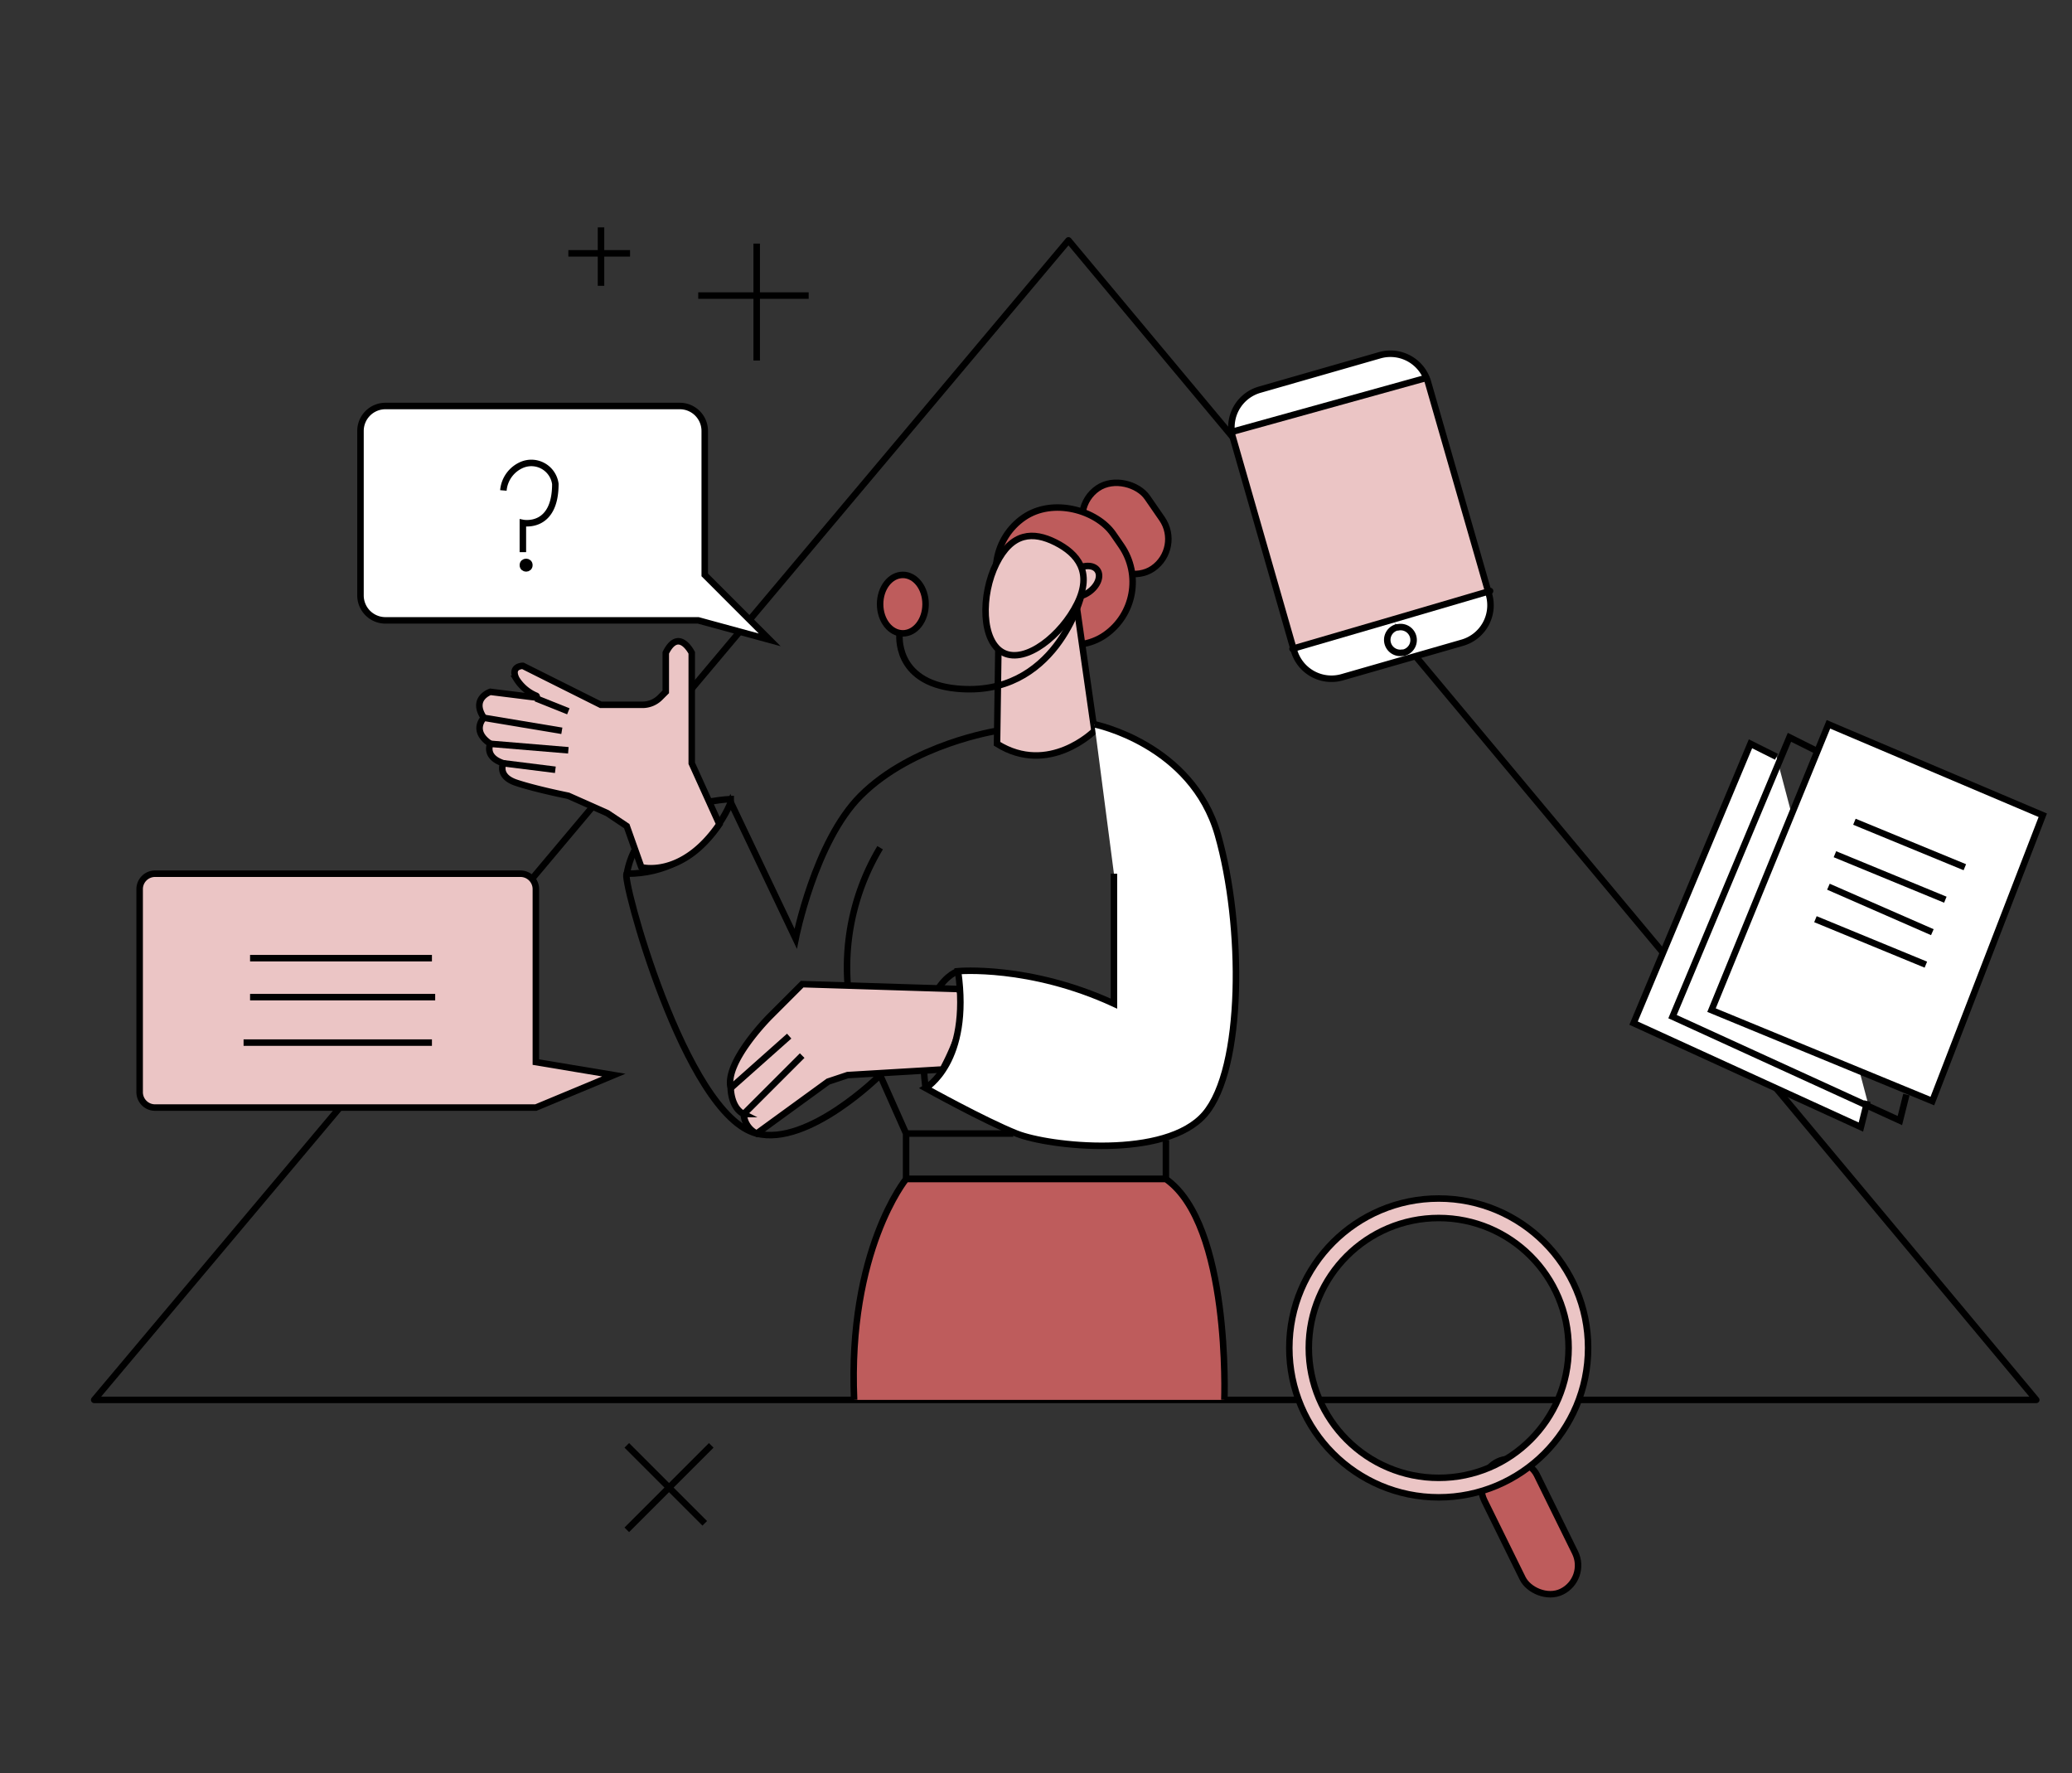
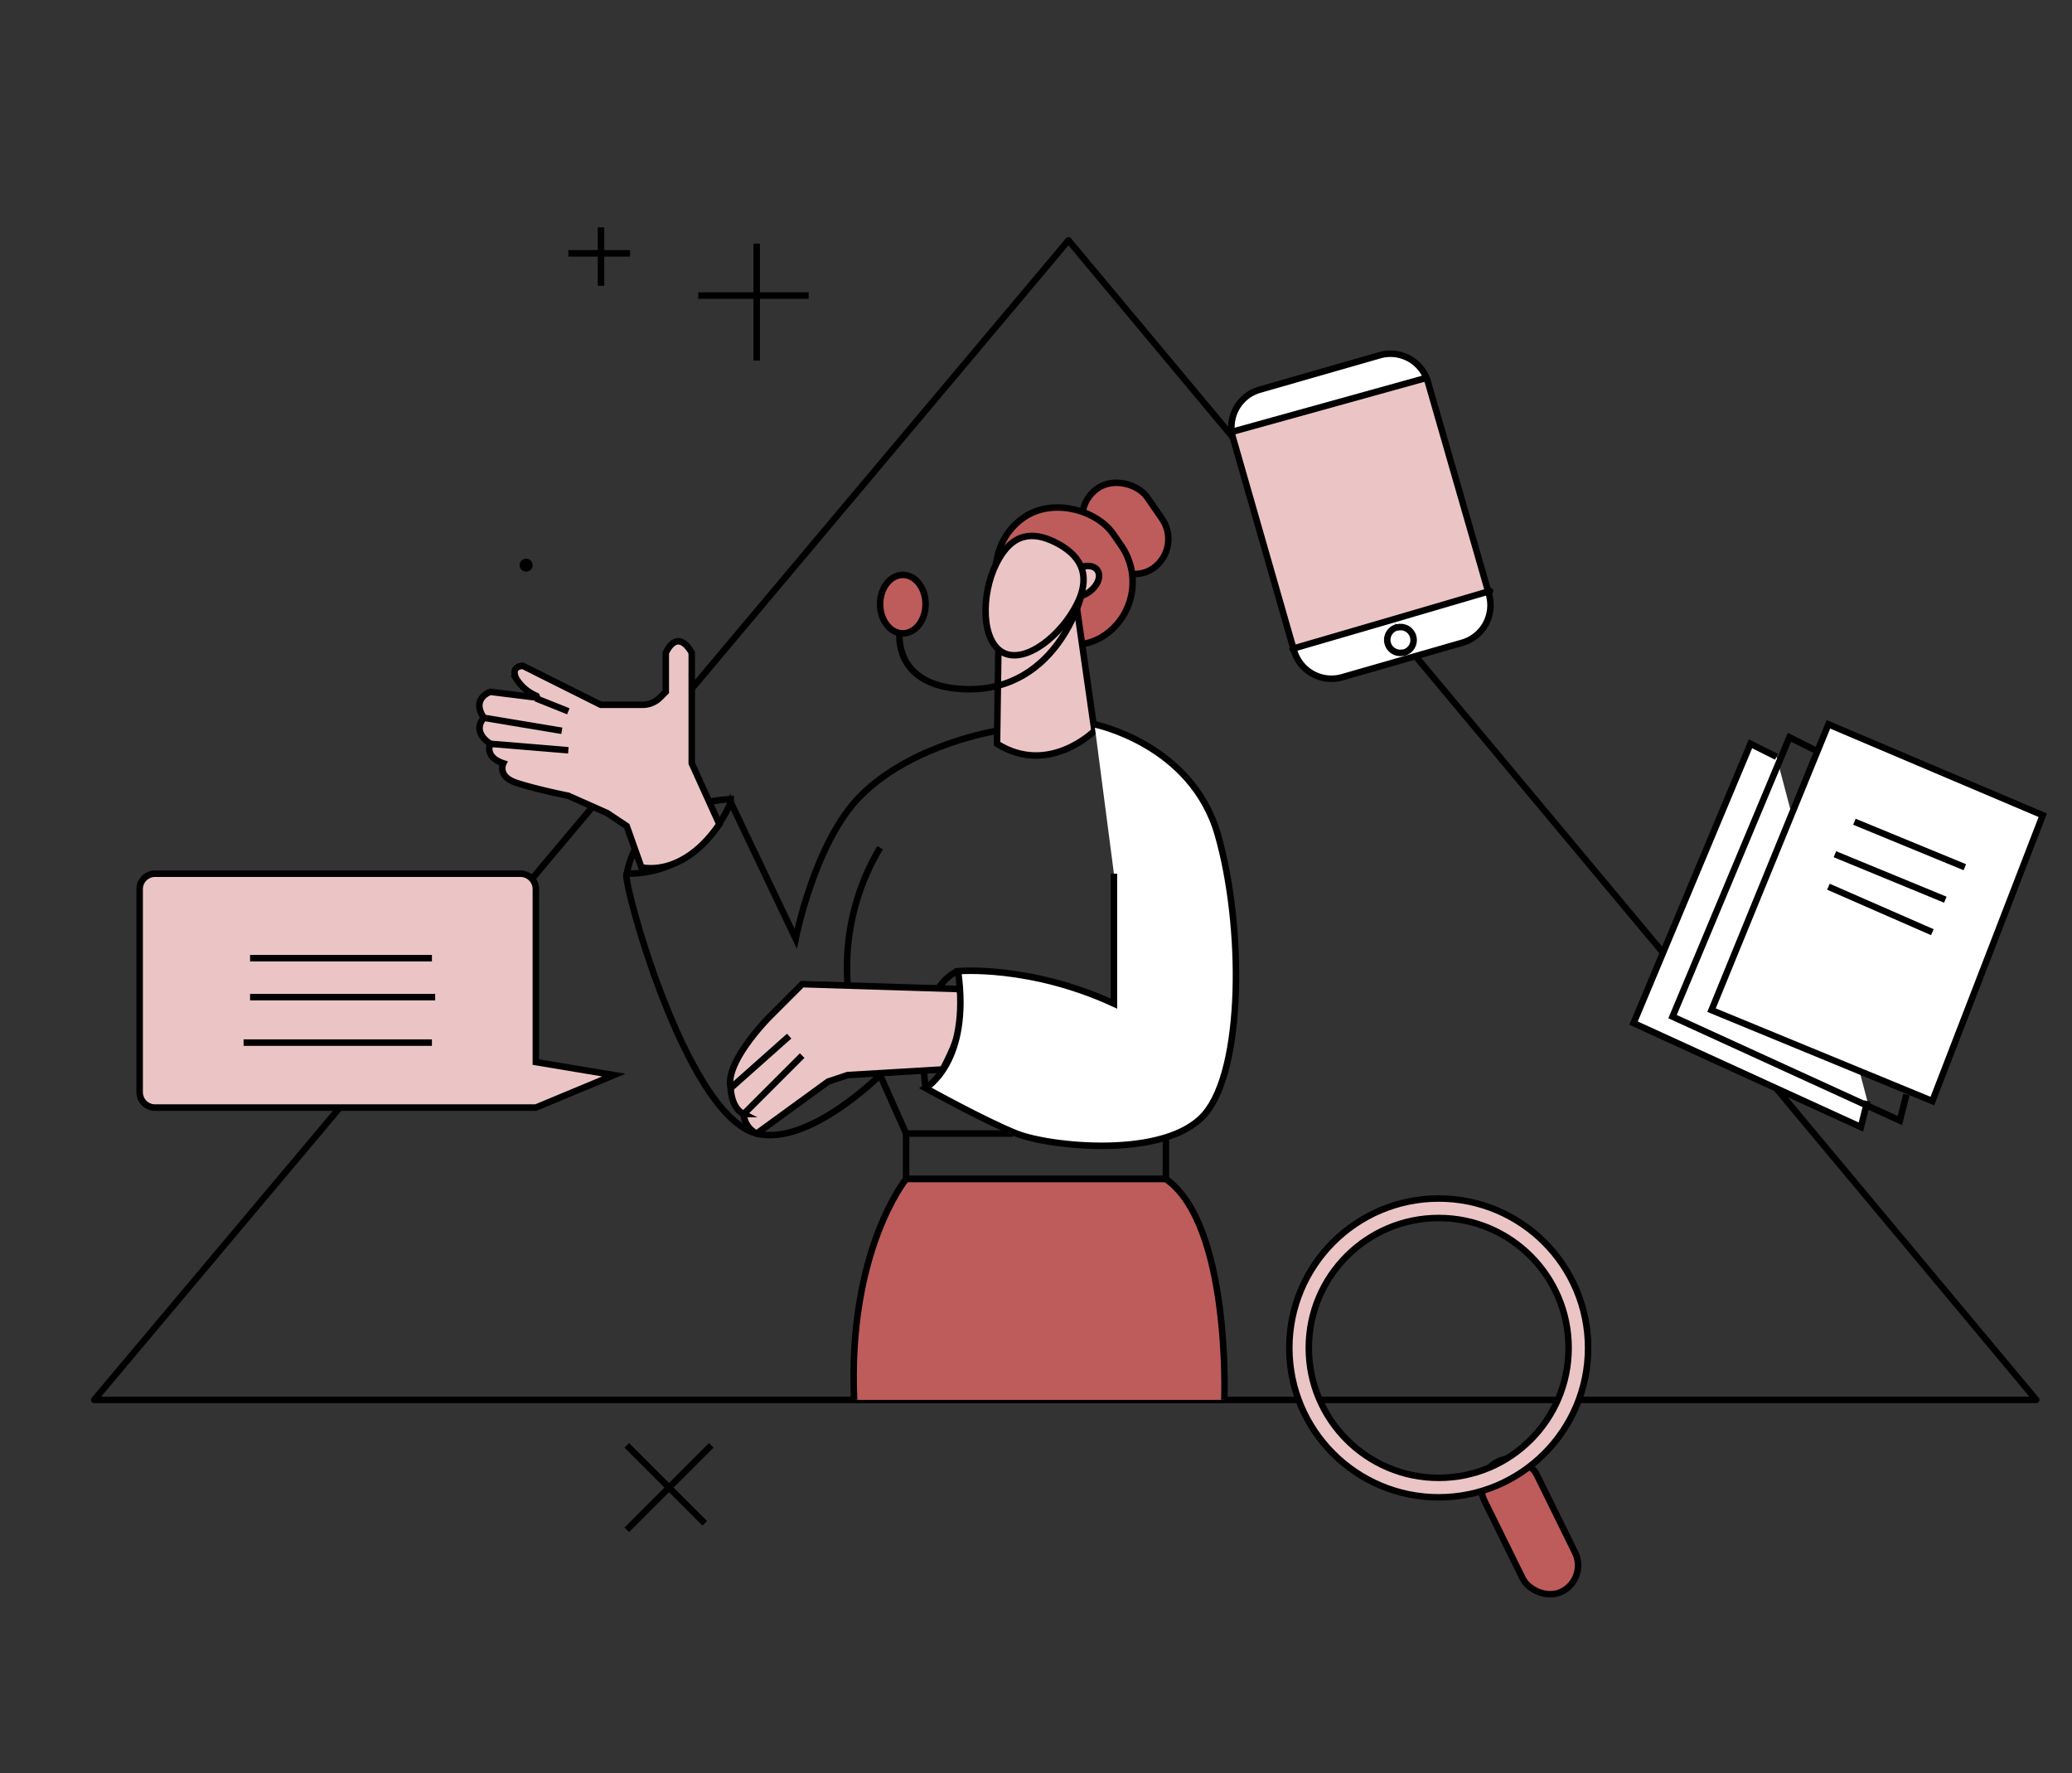
<svg xmlns="http://www.w3.org/2000/svg" viewBox="0 0 319 273">
  <rect x="0" y="0" width="319" height="273" fill="#333333" stroke="none" />
  <defs>
    <style>.cls-1,.cls-5{fill:none;}.cls-1,.cls-4,.cls-5,.cls-6,.cls-7{stroke:#000;}.cls-1{stroke-linecap:round;stroke-linejoin:round;}.cls-2,.cls-4{fill:#fff;}.cls-3,.cls-7{fill:#ebc5c5;}.cls-4,.cls-5,.cls-6,.cls-7{stroke-miterlimit:10;}.cls-6{fill:#be5c5c;}</style>
  </defs>
  <title>Безымянный-3</title>
  <g id="Слой_2" data-name="Слой 2">
    <polygon class="cls-1" points="313.5 215.5 14.5 215.5 164.5 37 313.5 215.5" />
    <path class="cls-2" d="M229.25,91.55a6,6,0,0,1-4.08,7.38l-8.83,2.54-.3-1a2,2,0,0,0-.89-3.9.59.59,0,0,0-.19,0l-.36-1.26,14.52-4.26Z" />
    <path class="cls-3" d="M219.83,58.73l9.29,32.33L214.6,95.32l-15.47,4.52-9.32-32.49a4.39,4.39,0,0,1-.18-.86l30-8.31h0A4.61,4.61,0,0,1,219.83,58.73Z" />
    <path class="cls-2" d="M219.63,58.17h0l-30,8.31A6,6,0,0,1,193.9,60l18.54-5.32A6,6,0,0,1,219.63,58.17Z" />
    <path class="cls-2" d="M215.15,96.53a2,2,0,0,1,.89,3.9l-.19,0a2,2,0,0,1-.89-3.89A.59.59,0,0,1,215.15,96.53Z" />
    <path class="cls-2" d="M216,100.43l.3,1-9.72,2.79a6,6,0,0,1-7.39-4.09l-.1-.33,15.47-4.52.36,1.26a2,2,0,0,0,.89,3.89Z" />
    <path class="cls-1" d="M229.12,91.06l.13.49a6,6,0,0,1-4.08,7.38l-8.83,2.54-9.72,2.79a6,6,0,0,1-7.39-4.09l-.1-.33-9.32-32.49a4.39,4.39,0,0,1-.18-.86A6,6,0,0,1,193.9,60l18.54-5.32a6,6,0,0,1,7.19,3.53,4.61,4.61,0,0,1,.2.56Z" />
    <polyline class="cls-1" points="189.57 66.51 189.63 66.49 219.58 58.18" />
    <polyline class="cls-1" points="198.99 99.88 199.13 99.83 214.6 95.32 229.12 91.06 229.41 90.98" />
    <path class="cls-1" d="M215,96.58a.59.59,0,0,1,.19,0,2,2,0,0,1,.89,3.9l-.19,0a2,2,0,0,1-.89-3.89Z" />
    <polyline class="cls-4" points="273.5 116.5 269.5 114.5 251.5 157.5 286.5 173.5 287.5 169.5" />
    <polygon class="cls-4" points="281.5 111.5 314.5 125.5 297.5 169.5 263.5 155.5 281.5 111.5" />
    <line class="cls-5" x1="285.5" y1="126.5" x2="302.5" y2="133.5" />
    <line class="cls-5" x1="282.5" y1="131.5" x2="299.5" y2="138.5" />
    <line class="cls-5" x1="281.5" y1="136.5" x2="297.5" y2="143.5" />
-     <line class="cls-5" x1="279.5" y1="141.5" x2="296.5" y2="148.5" />
    <path class="cls-5" d="M147.5,149.5s-7,2-5,18" />
    <path class="cls-5" d="M113,123s-14.44,0-16.5,11.5" />
    <rect class="cls-6" x="167.73" y="73.84" width="11" height="14.99" rx="5.5" ry="5.5" transform="translate(362.01 49.86) rotate(145.38)" />
    <rect class="cls-6" x="153.94" y="77.72" width="19.81" height="21.99" rx="9.91" ry="9.91" transform="translate(349.09 68.64) rotate(145.38)" />
-     <path class="cls-4" d="M59.33,62.5h45.34a3.84,3.84,0,0,1,3.83,3.83V88.5l10,10-11-3H59.33a3.84,3.84,0,0,1-3.83-3.83V66.33A3.84,3.84,0,0,1,59.33,62.5Z" />
    <path class="cls-7" d="M82.5,170.5H23.88a2.37,2.37,0,0,1-2.38-2.37V136.88a2.37,2.37,0,0,1,2.38-2.38H80.13a2.37,2.37,0,0,1,2.37,2.38V163.5l12,2Z" />
    <line class="cls-7" x1="38.5" y1="147.5" x2="66.5" y2="147.5" />
    <line class="cls-7" x1="38.5" y1="153.5" x2="67" y2="153.5" />
    <line class="cls-5" x1="37.5" y1="160.5" x2="66.5" y2="160.5" />
    <line class="cls-5" x1="116.5" y1="37.5" x2="116.5" y2="55.5" />
    <line class="cls-5" x1="107.5" y1="45.5" x2="124.5" y2="45.5" />
    <line class="cls-5" x1="96.5" y1="222.5" x2="108.5" y2="234.5" />
    <line class="cls-5" x1="109.5" y1="222.5" x2="96.5" y2="235.5" />
    <rect class="cls-6" x="231.02" y="223.84" width="9" height="22.32" rx="4.5" ry="4.5" transform="translate(-79.58 128.19) rotate(-26.21)" />
    <line class="cls-5" x1="92.53" y1="35" x2="92.53" y2="44" />
    <line class="cls-5" x1="87.5" y1="39" x2="97" y2="39" />
-     <path class="cls-5" d="M77.5,75.5a4.72,4.72,0,0,1,3-4,3.73,3.73,0,0,1,5,3c0,7-5,6-5,6V85" />
    <circle class="cls-5" cx="81" cy="87" r="0.5" />
    <path class="cls-7" d="M153.75,97l-.25,17.5c8,5,15-2,15-2l-2.75-19.25Z" />
    <path class="cls-5" d="M153.5,112.5s-13,2-21,10c-7.07,7.07-10,22-10,22l-10-21s-4,11-16,11c-1,0,8.94,37.23,20,40,8,2,19-9,19-9l4,9v7h40v-6" />
    <ellipse class="cls-6" cx="139" cy="93" rx="3.5" ry="4.5" />
    <path class="cls-6" d="M131.5,215.5c-1-23,8-34,8-34h40c10,7,9,34,9,34" />
    <line class="cls-5" x1="139.5" y1="174.5" x2="156" y2="174.5" />
    <path class="cls-7" d="M147.5,152.25l-24-.75-5,5s-7,7-6,11c0,0,0,3,2,4a3.55,3.55,0,0,0,2,3l11-8,3-1,14.63-.87S150.5,155,147.5,152.25Z" />
    <path class="cls-7" d="M110.75,126.88l-4.25-9.38v-17s-2-4-4,0v6l-.88.88a3.82,3.82,0,0,1-2.71,1.12H92.5l-12-6s-2,0-1,2a6.6,6.6,0,0,0,3.07,2.61.14.14,0,0,1-.08.26l-7-.87s-3,1-1,4c0,0-2,2,1,4,0,0-1,2,2,3,0,0-1,2,2,3s8,2,8,2l6,2.67,3,2,2.25,6.33S105,135.25,110.75,126.88Z" />
    <path class="cls-5" d="M138.5,97.5s-.93,7.55,8.74,8.5c15.26,1.5,19.26-14.19,19.26-14.5" />
    <line class="cls-5" x1="123.5" y1="162.5" x2="114.5" y2="171.5" />
    <line class="cls-5" x1="121.5" y1="159.5" x2="112.5" y2="167.5" />
    <path class="cls-5" d="M135.5,130.5a35.82,35.82,0,0,0-5,21" />
    <ellipse class="cls-7" cx="166.5" cy="89.5" rx="3" ry="2" transform="translate(-21.11 112.61) rotate(-35.28)" />
-     <line class="cls-5" x1="77.5" y1="117.5" x2="85.5" y2="118.5" />
    <line class="cls-5" x1="74.5" y1="110.5" x2="86.5" y2="112.5" />
    <line class="cls-5" x1="82.5" y1="107.5" x2="87.5" y2="109.5" />
    <line class="cls-5" x1="75.5" y1="114.5" x2="87.5" y2="115.5" />
    <path class="cls-7" d="M165.83,92.94c-2.4,4.84-7.89,9.27-11.33,7.56s-3.51-8.9-1.11-13.73,5.67-5,9.11-3.27S168.23,88.11,165.83,92.94Z" />
    <polyline class="cls-5" points="279.5 115.5 275.5 113.5 257.5 156.5 292.5 172.5 293.5 168.5" />
    <path class="cls-3" d="M221.5,184.5a23,23,0,1,1-23,23A23,23,0,0,1,221.5,184.5Zm20,23a20,20,0,1,0-20,20A20,20,0,0,0,241.5,207.5Z" />
    <circle class="cls-5" cx="221.5" cy="207.5" r="23" />
    <circle class="cls-5" cx="221.5" cy="207.5" r="20" />
    <path class="cls-4" d="M168.5,111.5s15,3,19,17,4,36-2,43-24,5-29,3-14-7-14-7,7-4,5-18c0,0,11-1,24,5v-20" />
  </g>
</svg>